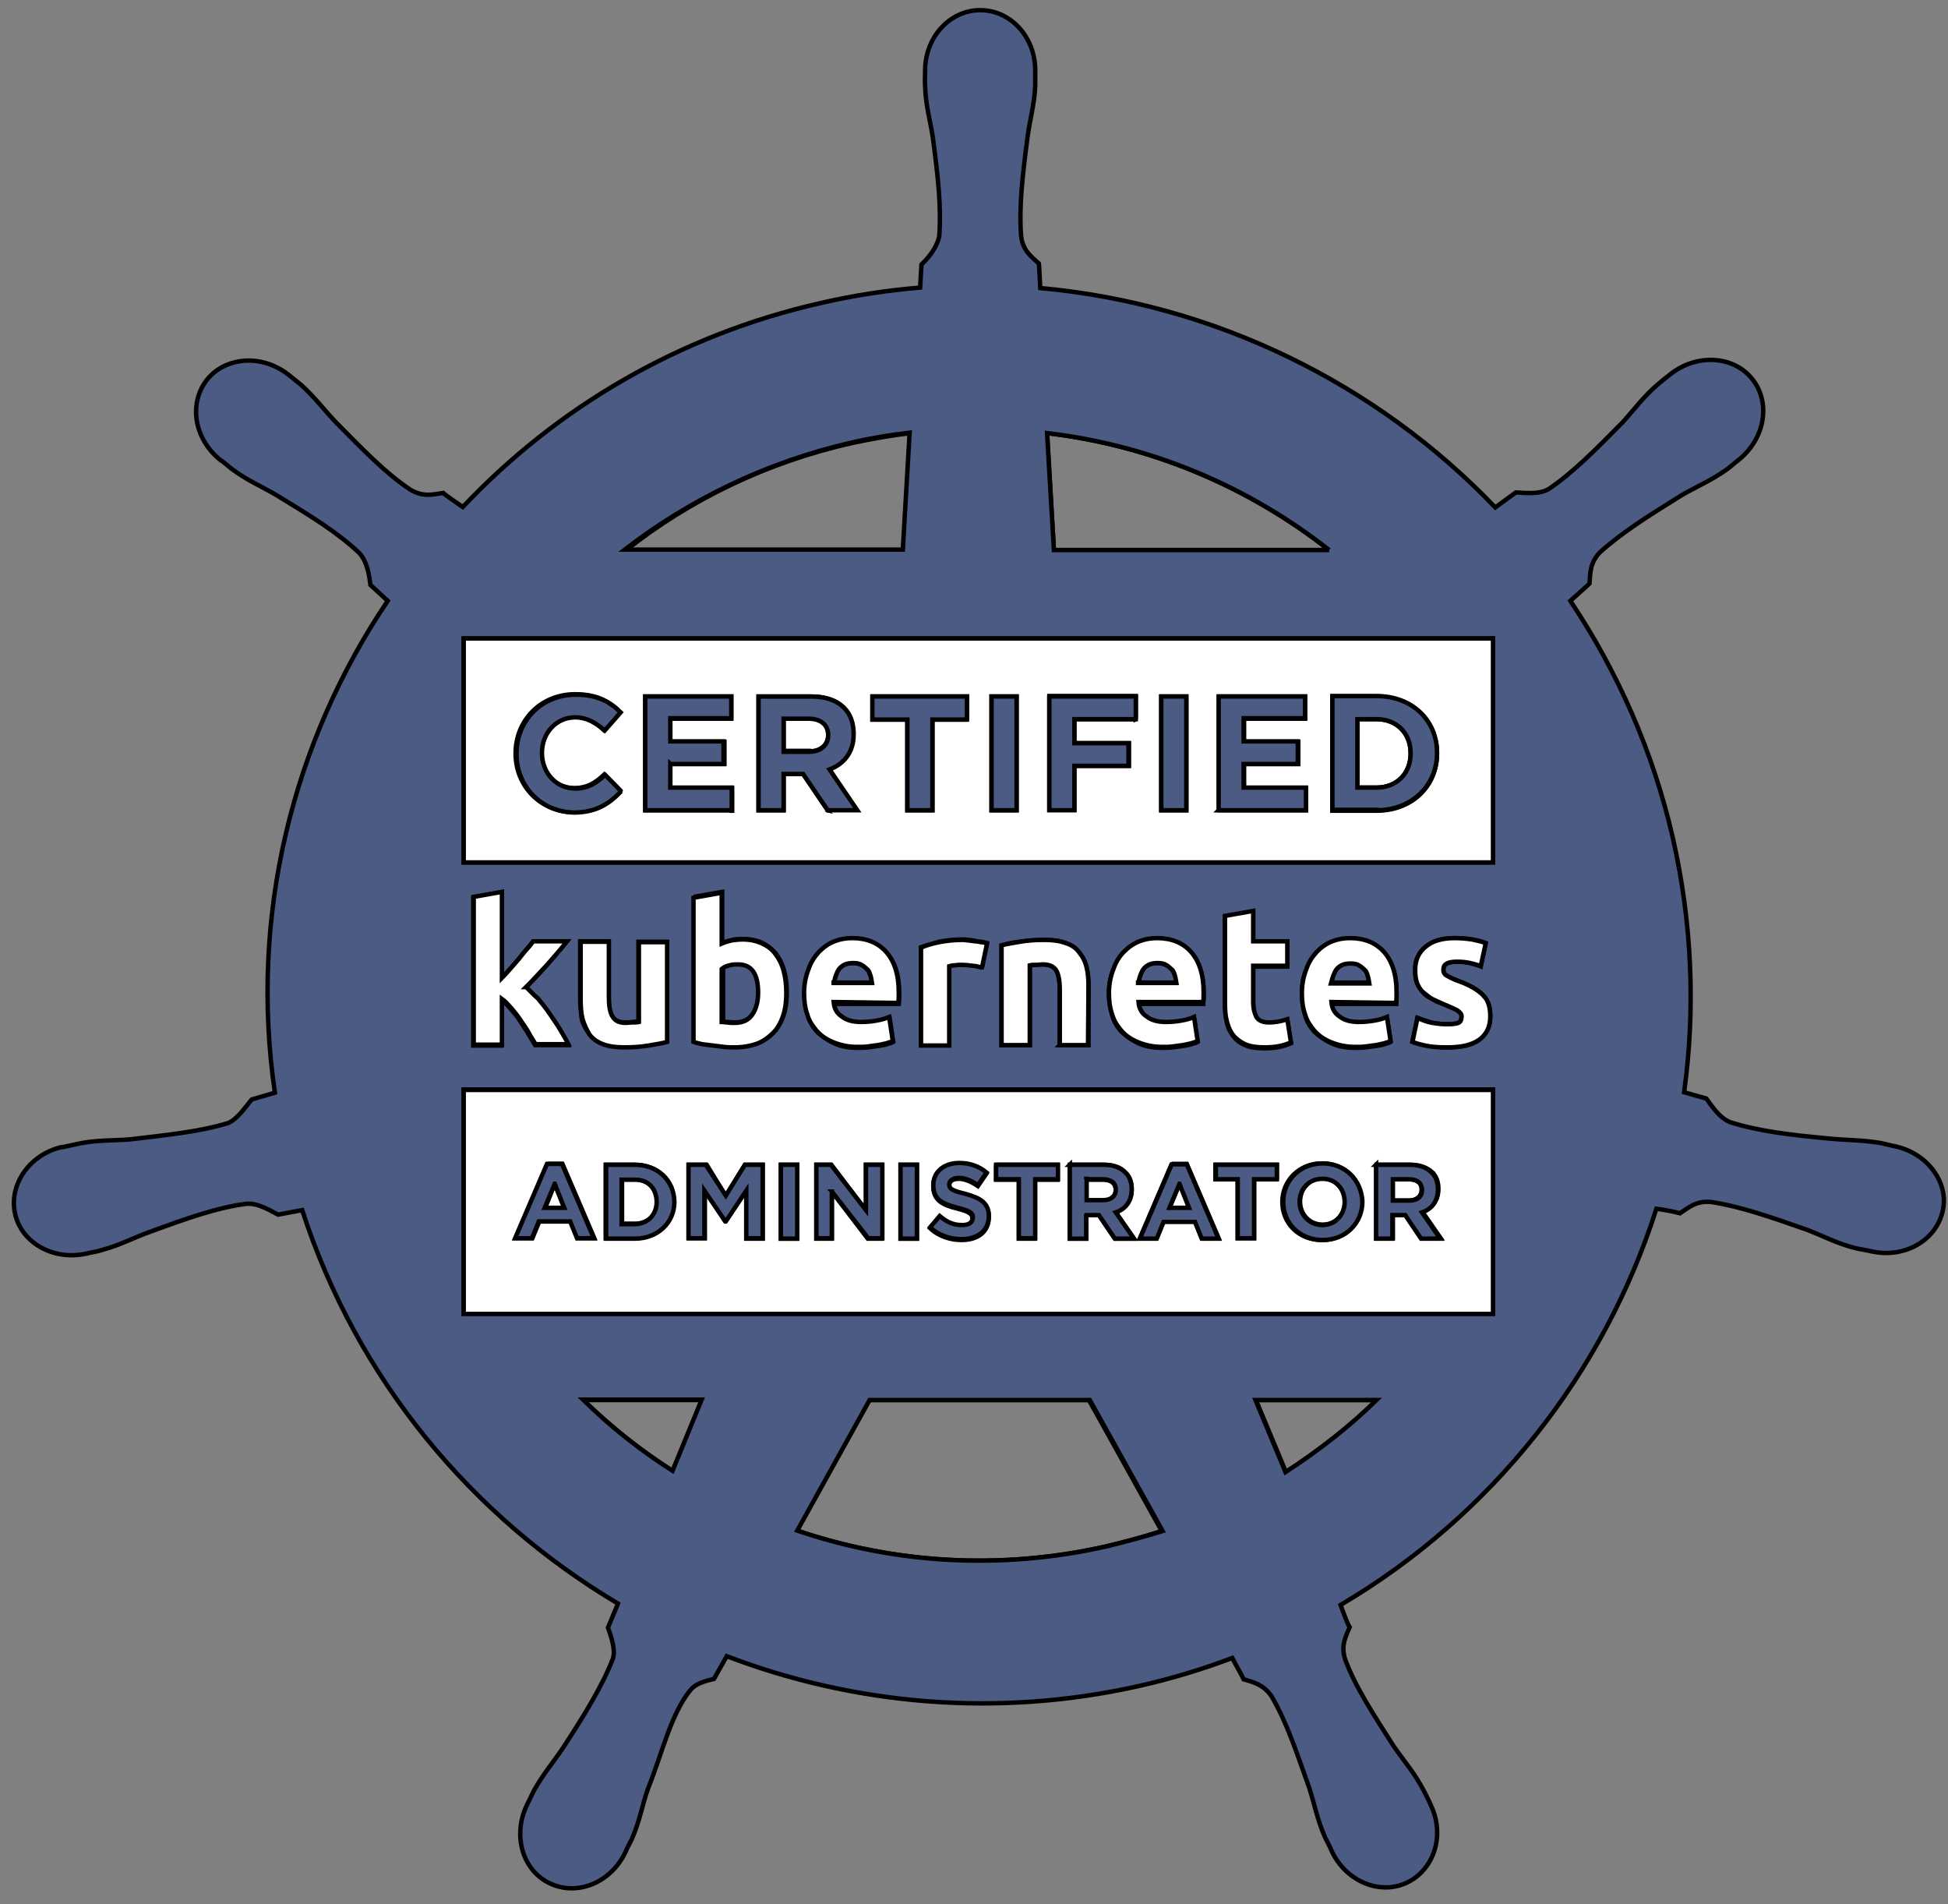
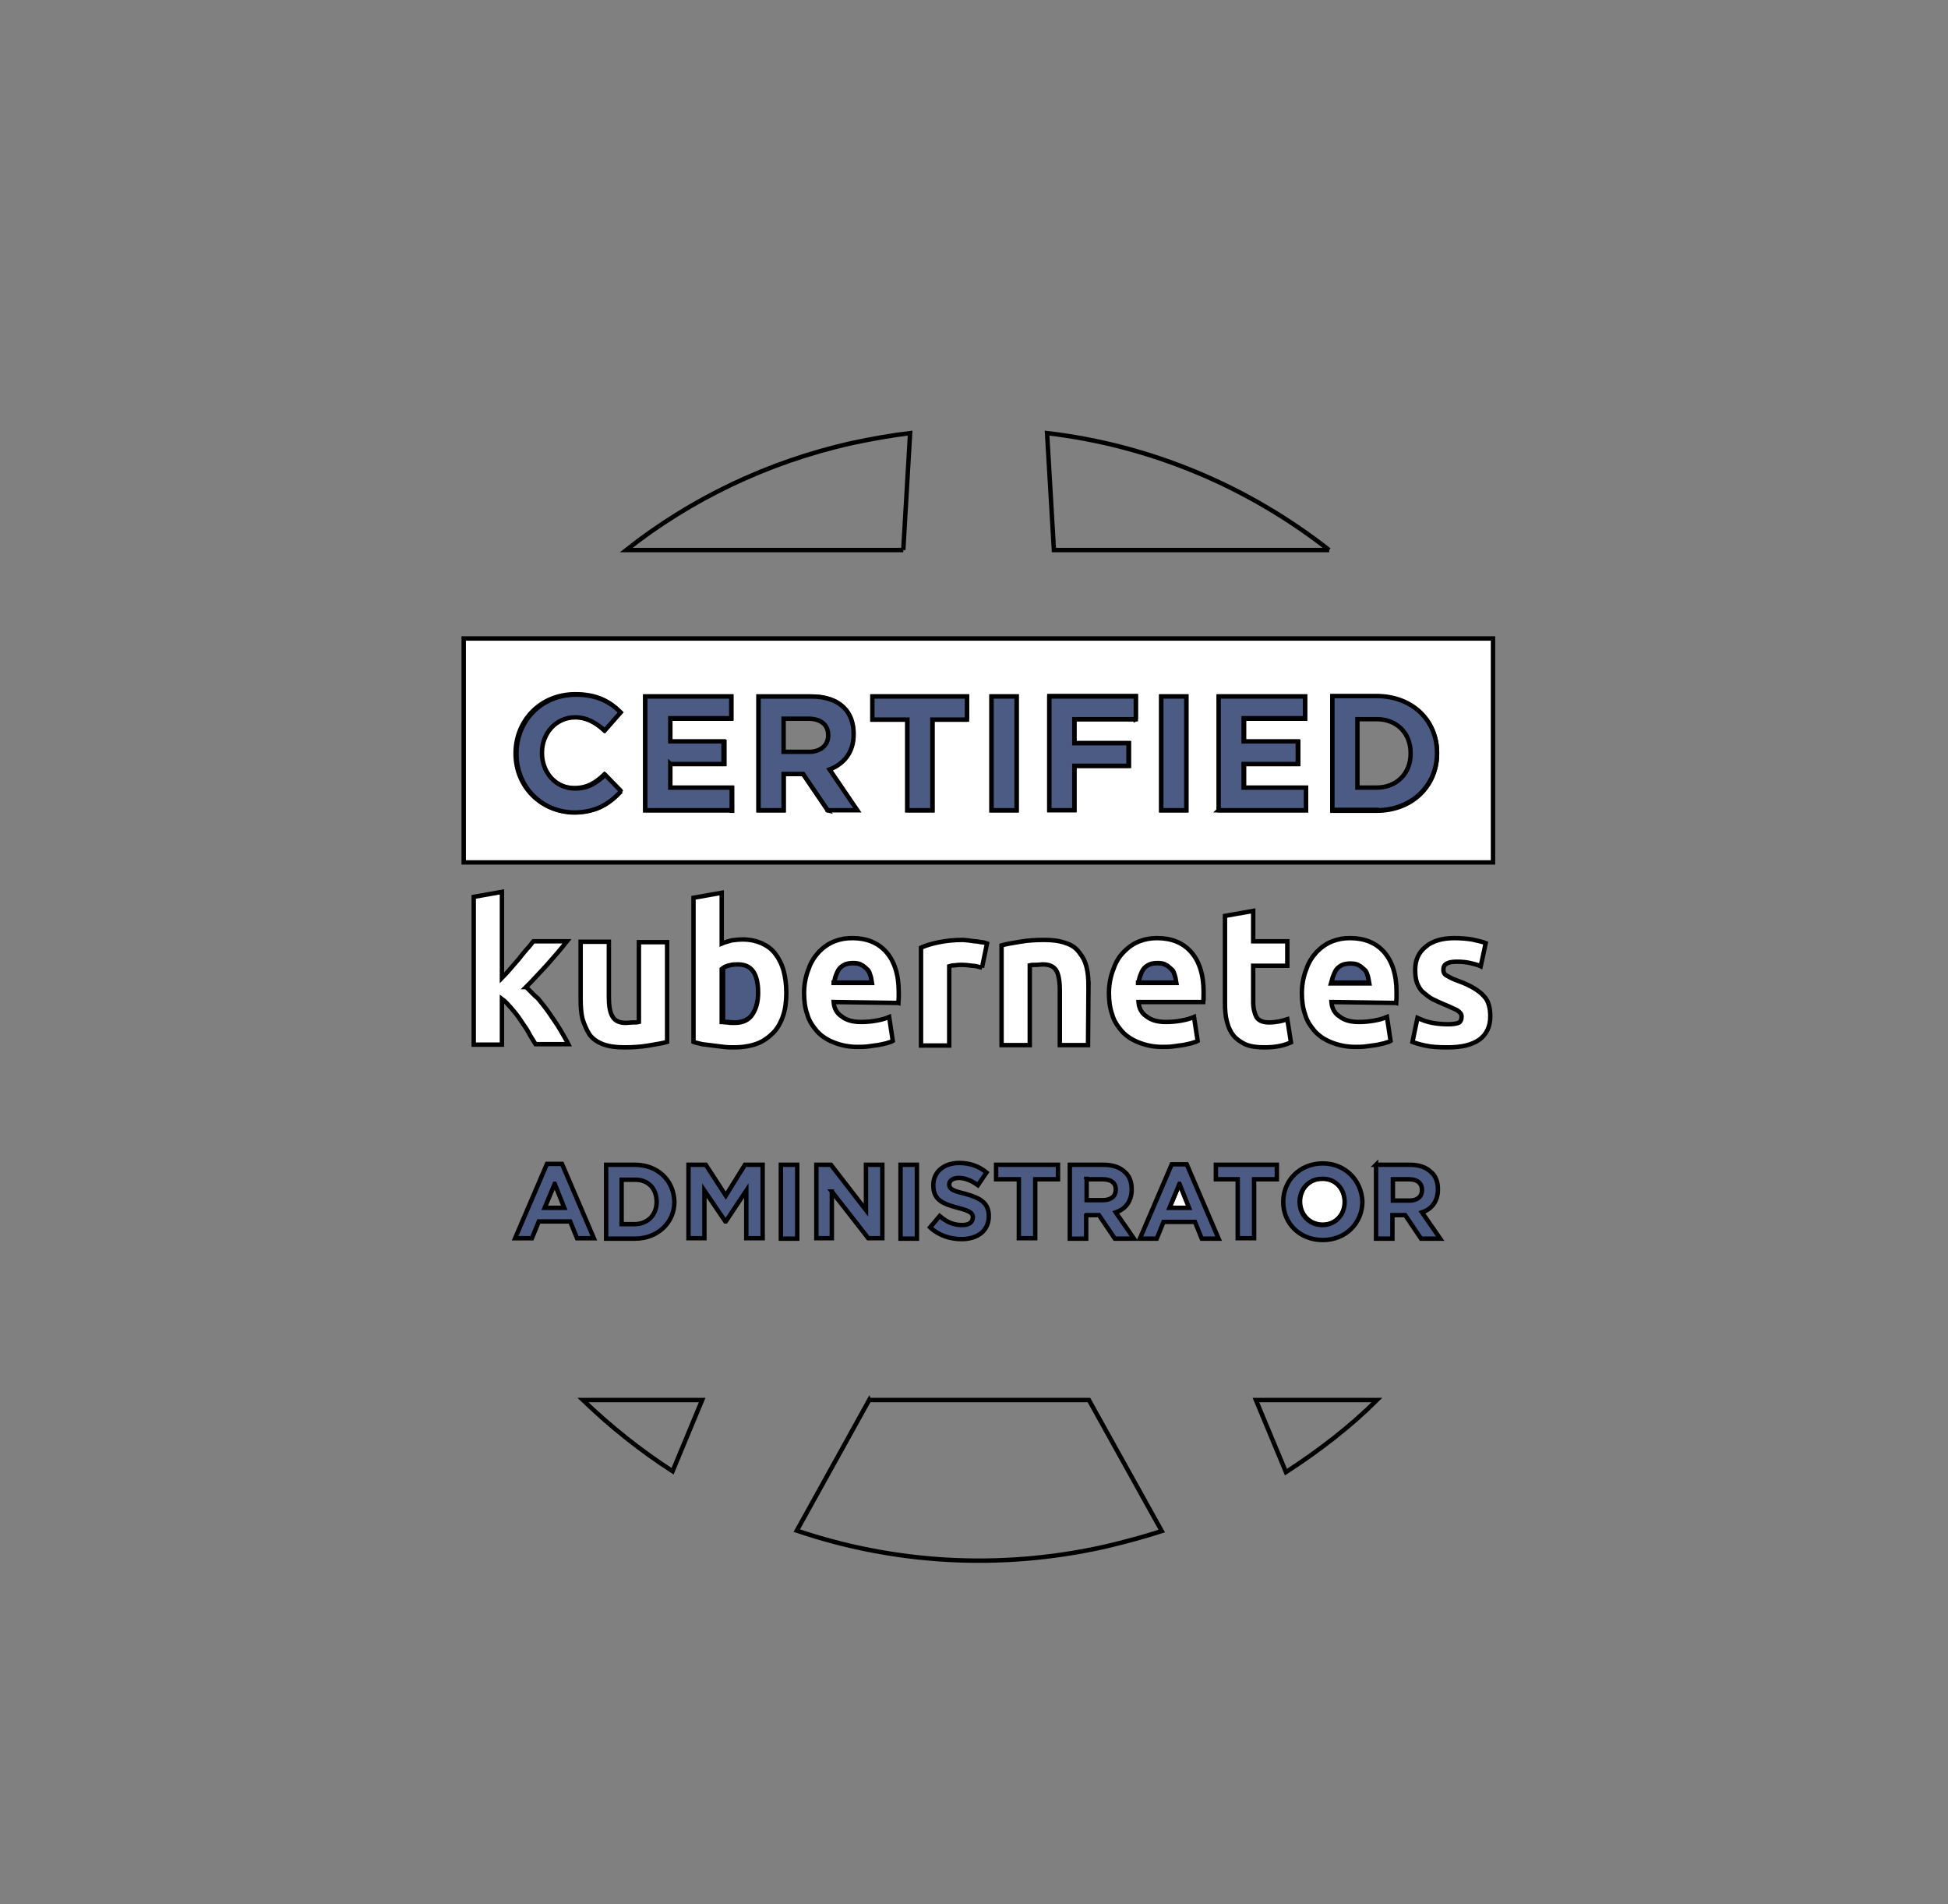
<svg xmlns="http://www.w3.org/2000/svg" width="441.22" height="431.22" role="img">
  <rect width="100%" height="100%" fill="#808080" stroke="none" />
  <title>kubernetes-cka-color.svg</title>
  <g>
    <title>Layer 1</title>
    <g stroke="null" id="svg_10">
      <path stroke="null" id="svg_1" d="m301.06,124.562c-18.346,-14.372 -40.298,-23.713 -63.9,-26.485l1.546,26.485l62.354,0zm-169.027,192.478c6.184,5.954 12.986,11.395 20.304,16.117l6.699,-16.117l-27.003,0zm72.558,-192.478l1.546,-26.485c-4.329,0.513 -8.864,1.335 -13.192,2.258c-19.273,4.312 -36.691,12.832 -51.12,24.227l62.767,0zm79.875,192.478l6.802,16.322c7.421,-4.825 14.429,-10.163 20.613,-16.322l-27.415,0zm-87.605,0l-16.387,29.565c21.85,7.391 45.864,9.034 69.981,3.593c4.329,-1.027 8.554,-2.156 12.677,-3.49l-16.49,-29.667l-49.78,0z" fill="none" />
-       <path stroke="null" id="svg_2" fill="#4c5b83" class="st1" d="m429.582,259.656c-1.134,-0.205 -2.577,-0.616 -3.607,-0.821c-4.329,-0.719 -7.833,-0.616 -11.852,-1.027c-8.761,-0.821 -15.769,-1.642 -22.262,-3.696c-2.577,-1.027 -4.432,-4.106 -5.359,-5.338l-5.05,-1.437c2.577,-18.683 1.855,-38.188 -2.577,-57.692c-4.535,-19.71 -12.574,-37.674 -23.19,-53.586c1.34,-1.232 3.71,-3.285 4.329,-3.901c0.206,-2.156 0,-4.517 2.267,-6.981c4.947,-4.517 11.028,-8.315 18.449,-12.935c3.504,-2.053 6.802,-3.388 10.41,-5.954c0.721,-0.513 1.855,-1.54 2.68,-2.156c5.978,-4.825 7.318,-12.935 3.092,-18.273c-4.226,-5.338 -12.574,-5.851 -18.552,-1.129c-0.825,0.616 -1.958,1.54 -2.68,2.156c-3.401,2.874 -5.359,5.646 -8.142,8.726c-6.081,6.159 -11.234,11.395 -16.697,15.09c-2.37,1.437 -5.875,0.821 -7.524,0.821l-4.638,3.388c-26.9,-28.127 -63.591,-46.092 -103.065,-49.685c-0.103,-1.642 -0.206,-4.619 -0.309,-5.543c-1.649,-1.54 -3.607,-2.874 -4.02,-6.159c-0.515,-6.673 0.309,-13.756 1.443,-22.379c0.515,-4.004 1.546,-7.391 1.752,-11.703l0,-3.49c0,-7.596 -5.566,-13.653 -12.471,-13.653c-6.905,0 -12.471,6.159 -12.471,13.653l0,0.308c0,1.027 -0.103,2.258 0,3.182c0.103,4.312 1.134,7.699 1.752,11.703c1.134,8.623 1.958,15.706 1.443,22.379c-0.515,2.464 -2.37,4.825 -4.02,6.365l-0.309,5.235c-7.421,0.616 -14.944,1.745 -22.468,3.49c-32.259,7.289 -59.984,23.816 -81.112,46.195c-1.443,-1.027 -3.813,-2.566 -4.432,-3.182c-2.164,0.308 -4.432,1.027 -7.421,-0.719c-5.566,-3.696 -10.616,-8.931 -16.697,-15.09c-2.886,-2.977 -4.844,-5.749 -8.142,-8.726c-0.721,-0.616 -1.958,-1.54 -2.68,-2.156c-2.577,-2.053 -5.669,-3.182 -8.657,-3.285c-3.813,-0.103 -7.524,1.335 -9.894,4.312c-4.226,5.338 -2.989,13.448 3.092,18.273c0.103,0 0.103,0.103 0.206,0.103c0.825,0.616 1.855,1.54 2.577,2.053c3.504,2.566 6.802,3.901 10.203,5.954c7.421,4.517 13.605,8.315 18.449,12.935c1.855,2.053 2.267,5.543 2.474,7.186l3.916,3.593c-21.438,31.72 -31.435,71.14 -25.56,111.381l-5.256,1.54c-1.443,1.745 -3.298,4.517 -5.359,5.338c-6.39,1.95 -13.605,2.669 -22.262,3.696c-4.02,0.308 -7.627,0.103 -11.852,1.027c-1.031,0.205 -2.267,0.513 -3.298,0.719l-0.309,0c-7.318,1.745 -11.956,8.52 -10.513,15.09s8.657,10.676 16.078,9.034l0.206,0c0.103,0 0.103,-0.103 0.206,-0.103c1.031,-0.205 2.267,-0.411 3.195,-0.719c4.226,-1.129 7.318,-2.874 11.131,-4.209c8.142,-2.977 15.047,-5.441 21.644,-6.262c2.68,-0.205 5.669,1.745 7.111,2.464l5.462,-1.027c12.471,38.496 38.546,69.497 71.527,89.105l-2.267,5.441c0.721,2.053 1.752,4.927 1.134,6.981c-2.37,6.159 -6.493,12.832 -11.234,20.12c-2.267,3.388 -4.535,5.954 -6.699,9.855c-0.515,1.027 -1.134,2.361 -1.649,3.388c-3.195,6.878 -0.825,14.68 5.256,17.554c6.184,2.977 13.811,-0.103 17.109,-6.981c0.412,-1.027 1.134,-2.258 1.546,-3.182c1.752,-4.004 2.267,-7.494 3.607,-11.292c3.298,-8.212 5.153,-16.835 9.585,-22.276c1.237,-1.54 3.298,-2.053 5.359,-2.566l2.886,-5.133c28.755,10.984 61.118,13.961 93.274,6.775c7.318,-1.642 14.429,-3.798 21.231,-6.365c0.721,1.437 2.267,4.106 2.577,4.825c2.061,0.616 4.432,1.129 6.287,3.798c3.401,5.749 5.669,12.627 8.554,20.736c1.237,3.901 1.855,7.289 3.607,11.292c0.412,0.821 1.134,2.156 1.546,3.182c3.298,6.878 11.028,9.958 17.109,6.981c6.081,-2.977 8.554,-10.779 5.256,-17.554c-0.412,-1.027 -1.134,-2.361 -1.649,-3.388c-2.061,-3.901 -4.329,-6.467 -6.699,-9.855c-4.638,-7.289 -8.657,-13.345 -11.028,-19.71c-1.031,-3.285 0.206,-5.235 1.031,-7.289c-0.412,-0.513 -1.546,-3.593 -2.061,-5.03c34.321,-20.223 59.675,-52.457 71.527,-89.721c1.649,0.205 4.329,0.719 5.359,1.027c1.855,-1.232 3.607,-2.874 7.008,-2.566c6.699,1.027 13.398,3.388 21.644,6.262c3.813,1.437 6.905,3.182 11.131,4.209c0.825,0.205 2.164,0.411 3.195,0.616c0.103,0 0.103,0.103 0.206,0.103l0.206,0c7.318,1.642 14.532,-2.361 16.078,-9.034c1.546,-6.159 -3.092,-12.935 -10.41,-14.68zm-91.419,-115.076l0,50.712l-233.133,0l0,-50.712l233.133,0zm-34.733,85.82c1.134,0.719 2.577,1.232 4.329,1.232c1.237,0 2.267,-0.103 3.504,-0.308c1.134,-0.205 2.061,-0.513 2.886,-0.821l0.825,5.441c-0.309,0.205 -0.721,0.308 -1.443,0.513c-0.515,0.205 -1.237,0.308 -1.958,0.411s-1.443,0.205 -2.267,0.308c-0.721,0.103 -1.649,0.103 -2.37,0.103c-2.061,0 -3.813,-0.308 -5.359,-1.027s-2.68,-1.54 -3.813,-2.566c-1.031,-1.129 -1.752,-2.361 -2.164,-3.798c-0.412,-1.54 -0.721,-3.08 -0.721,-4.825c0,-2.053 0.309,-3.901 1.031,-5.441c0.618,-1.54 1.443,-2.874 2.37,-3.901c1.031,-1.129 2.164,-1.848 3.504,-2.361c1.34,-0.513 2.577,-0.719 4.02,-0.719c3.298,0 5.772,1.027 7.627,3.08c1.855,2.053 2.886,5.03 2.886,9.034l0,1.335c0,0.411 -0.103,0.821 -0.103,1.232l-14.532,0c0,1.232 0.618,2.258 1.752,3.08zm-19.582,-24.021l0,6.981l7.73,0l0,5.543l-7.73,0l0,8.212c0,1.437 0.206,2.464 0.721,3.388c0.412,0.821 1.443,1.232 2.886,1.232c0.618,0 1.443,-0.103 2.164,-0.205c0.721,-0.103 1.443,-0.308 1.958,-0.513l0.825,5.235c-0.721,0.308 -1.649,0.616 -2.577,0.821c-1.031,0.205 -2.061,0.308 -3.504,0.308c-1.752,0 -3.298,-0.205 -4.329,-0.719c-1.237,-0.513 -2.061,-1.232 -2.68,-2.053c-0.618,-0.821 -1.237,-1.95 -1.443,-3.182c-0.309,-1.232 -0.412,-2.566 -0.412,-4.106l0,-19.71l6.39,-1.232zm37.206,24.124c1.134,0.411 2.164,0.719 3.401,1.129c1.237,0.205 2.267,0.308 3.401,0.308c1.237,0 2.061,-0.103 2.474,-0.308c0.412,-0.205 0.721,-0.616 0.721,-1.437c0,-0.513 -0.309,-1.027 -1.031,-1.437c-0.618,-0.411 -1.649,-0.821 -2.989,-1.335c-1.031,-0.411 -1.958,-0.719 -2.68,-1.232c-0.825,-0.411 -1.546,-0.821 -2.061,-1.54s-1.031,-1.335 -1.34,-2.053c-0.309,-0.719 -0.412,-1.745 -0.412,-2.977c0,-2.156 0.721,-3.901 2.37,-5.235c1.649,-1.335 3.813,-1.95 6.493,-1.95c1.443,0 2.68,0.103 4.02,0.308c1.34,0.205 2.267,0.513 3.092,0.821l-1.134,5.235c-0.721,-0.205 -1.546,-0.513 -2.37,-0.719c-0.825,-0.205 -1.855,-0.308 -2.989,-0.308c-2.061,0 -3.092,0.513 -3.092,1.745c0,0.205 0,0.513 0.103,0.719c0.103,0.205 0.206,0.411 0.515,0.616c0.309,0.205 0.618,0.411 1.134,0.616c0.412,0.205 1.031,0.411 1.752,0.719c1.443,0.513 2.577,1.129 3.504,1.642c0.825,0.513 1.649,1.129 2.164,1.745c0.515,0.616 0.825,1.335 1.134,2.053c0.206,0.719 0.309,1.642 0.309,2.566c0,2.258 -0.825,4.004 -2.474,5.235s-4.02,1.745 -7.215,1.745c-2.061,0 -3.71,-0.205 -5.05,-0.513c-1.34,-0.308 -2.267,-0.616 -2.886,-0.821l1.134,-5.338zm-61.324,-0.103c1.134,0.719 2.577,1.232 4.329,1.232c1.237,0 2.267,-0.103 3.504,-0.308c1.134,-0.205 2.061,-0.513 2.886,-0.821l0.825,5.441c-0.309,0.205 -0.721,0.308 -1.443,0.513c-0.515,0.205 -1.237,0.308 -1.958,0.411c-0.721,0.103 -1.443,0.205 -2.267,0.308c-0.721,0.103 -1.649,0.103 -2.37,0.103c-2.061,0 -3.813,-0.308 -5.359,-1.027s-2.68,-1.54 -3.813,-2.566c-1.031,-1.129 -1.752,-2.361 -2.164,-3.798c-0.412,-1.54 -0.721,-3.08 -0.721,-4.825c0,-2.053 0.309,-3.901 1.031,-5.441c0.618,-1.54 1.443,-2.874 2.37,-3.901s2.164,-1.848 3.504,-2.361s2.577,-0.719 4.02,-0.719c3.298,0 5.772,1.027 7.627,3.08c1.855,2.053 2.886,5.03 2.886,9.034l0,1.335c0,0.411 -0.103,0.821 -0.103,1.232l-14.532,0c0.103,1.232 0.721,2.258 1.752,3.08zm-19.685,6.262l0,-12.421c0,-2.156 -0.309,-3.696 -0.825,-4.517c-0.515,-0.821 -1.546,-1.335 -3.092,-1.335c-0.412,0 -1.031,0 -1.443,0.103c-0.515,0 -1.031,0.103 -1.443,0.103l0,18.067l-6.39,0l0,-22.584c1.134,-0.308 2.474,-0.616 4.226,-0.821c1.752,-0.205 3.607,-0.411 5.462,-0.411c1.958,0 3.504,0.205 4.844,0.719c1.34,0.513 2.267,1.335 3.092,2.156c0.721,1.027 1.34,2.053 1.649,3.388s0.412,2.669 0.412,4.312l0,13.242l-6.493,0zm-49.265,-6.262c1.134,0.719 2.577,1.232 4.329,1.232c1.237,0 2.267,-0.103 3.504,-0.308c1.134,-0.205 2.061,-0.513 2.886,-0.821l0.825,5.441c-0.309,0.205 -0.721,0.308 -1.443,0.513c-0.515,0.205 -1.237,0.308 -1.958,0.411s-1.443,0.205 -2.267,0.308c-0.721,0.103 -1.649,0.103 -2.37,0.103c-2.061,0 -3.813,-0.308 -5.359,-1.027s-2.68,-1.54 -3.813,-2.566c-1.031,-1.129 -1.752,-2.361 -2.164,-3.798c-0.412,-1.54 -0.721,-3.08 -0.721,-4.825c0,-2.053 0.309,-3.901 1.031,-5.441c0.618,-1.54 1.443,-2.874 2.37,-3.901s2.164,-1.848 3.504,-2.361c1.34,-0.513 2.577,-0.719 4.02,-0.719c3.298,0 5.772,1.027 7.627,3.08c1.855,2.053 2.886,5.03 2.886,9.034l0,1.335c0,0.411 -0.103,0.821 -0.103,1.232l-14.635,0c0.103,1.232 0.721,2.258 1.855,3.08zm25.56,-11.908c-0.515,0.103 -1.031,0.103 -1.34,0.205l0,17.965l-6.39,0l0,-22.173c1.237,-0.411 2.474,-0.719 4.123,-1.232c1.546,-0.308 3.298,-0.513 5.256,-0.513c0.309,0 0.721,0 1.34,0.103c0.412,0 1.031,0.103 1.443,0.205c0.412,0.103 1.031,0.205 1.443,0.205c0.412,0.103 0.825,0.205 1.34,0.308l-1.134,5.441c-0.515,-0.103 -1.34,-0.308 -2.061,-0.411c-0.721,-0.103 -1.649,-0.205 -2.474,-0.205c-0.515,0 -0.928,0 -1.546,0.103zm-91.934,11.292c0.825,1.232 1.649,2.361 2.37,3.593c0.721,1.232 1.34,2.258 1.855,3.285l-7.421,0c-0.412,-0.719 -1.031,-1.642 -1.546,-2.566s-1.237,-1.848 -1.855,-2.874c-0.618,-1.027 -1.34,-1.848 -2.061,-2.669s-1.443,-1.642 -2.164,-2.156l0,10.368l-6.39,0l0,-33.568l6.39,-1.129l0,19.504c0.618,-0.719 1.34,-1.437 1.958,-2.156c0.618,-0.719 1.34,-1.54 1.958,-2.258c0.618,-0.719 1.237,-1.54 1.752,-2.156c0.515,-0.616 1.134,-1.335 1.443,-1.745l7.627,0c-1.546,1.848 -3.092,3.593 -4.432,5.235c-1.443,1.642 -3.092,3.388 -4.844,5.133c0.825,0.719 1.752,1.745 2.68,2.874c0.928,0.924 1.855,2.156 2.68,3.285zm7.008,-3.593l0,-13.037l6.39,0l0,12.319c0,2.156 0.309,3.696 0.825,4.619c0.515,1.027 1.546,1.437 3.092,1.437c0.412,0 1.031,0 1.443,-0.103c0.515,0 1.031,-0.103 1.443,-0.103l0,-18.067l6.39,0l0,22.481c-1.134,0.308 -2.474,0.616 -4.226,0.821c-1.752,0.205 -3.607,0.411 -5.462,0.411c-1.958,0 -3.504,-0.205 -4.844,-0.719c-1.34,-0.513 -2.267,-1.335 -3.092,-2.258c-0.721,-1.027 -1.34,-2.053 -1.649,-3.49c-0.103,-1.232 -0.309,-2.669 -0.309,-4.312zm25.766,-23.097l6.39,-1.129l0,11.6c0.721,-0.308 1.443,-0.513 2.267,-0.719c0.721,-0.205 1.649,-0.205 2.474,-0.205c1.649,0 3.092,0.308 4.226,0.821s2.267,1.437 3.195,2.464c0.825,1.129 1.443,2.361 1.855,3.798c0.412,1.437 0.618,3.182 0.618,5.03c0,1.848 -0.206,3.593 -0.721,5.133s-1.34,2.874 -2.267,3.901c-1.031,1.129 -2.267,1.848 -3.71,2.464c-1.546,0.513 -3.195,0.821 -5.05,0.821c-0.721,0 -1.649,0 -2.37,-0.103l-2.474,-0.308c-0.825,-0.103 -1.649,-0.205 -2.37,-0.411c-0.721,-0.103 -1.443,-0.308 -1.958,-0.513l0,-32.644l-0.103,0zm-52.151,43.628l233.133,0l0,50.712l-233.133,0l0,-50.712zm196.03,-122.16l-62.354,0l-1.546,-26.485c23.602,2.772 45.658,12.113 63.9,26.485zm-108.218,-24.329c4.432,-1.027 8.864,-1.745 13.192,-2.258l-1.546,26.485l-62.973,0c14.635,-11.292 32.053,-19.812 51.326,-24.227zm-40.505,232.822c-7.318,-4.619 -14.017,-9.958 -20.304,-16.117l26.9,0l-6.596,16.117zm98.221,17.143c-24.22,5.441 -48.234,3.798 -69.981,-3.593l16.387,-29.565l49.883,0l16.49,29.667c-4.329,1.335 -8.554,2.464 -12.78,3.49zm40.608,-16.835l-6.802,-16.322l27.415,0c-6.184,6.057 -13.192,11.497 -20.613,16.322z" />
      <path stroke="null" id="svg_3" fill="#4c5b83" class="st1" d="m309.82,220.955c-0.103,-0.513 -0.412,-1.027 -0.721,-1.437c-0.309,-0.411 -0.721,-0.719 -1.34,-1.027c-0.515,-0.205 -1.134,-0.411 -1.855,-0.411s-1.34,0.103 -1.855,0.308c-0.515,0.205 -1.031,0.513 -1.34,1.027c-0.309,0.411 -0.618,0.821 -0.721,1.437c-0.206,0.513 -0.309,1.129 -0.412,1.642l8.554,0l-0.309,-1.54zm-113.371,-1.437c-0.309,-0.411 -0.721,-0.719 -1.34,-1.027c-0.515,-0.205 -1.134,-0.411 -1.855,-0.411s-1.34,0.103 -1.855,0.308c-0.515,0.205 -1.031,0.513 -1.34,1.027c-0.309,0.411 -0.618,0.821 -0.721,1.437c-0.206,0.513 -0.309,1.129 -0.412,1.642l8.554,0c0,-0.513 -0.103,-1.129 -0.309,-1.642c-0.309,-0.616 -0.412,-0.924 -0.721,-1.335zm68.95,0c-0.309,-0.411 -0.721,-0.719 -1.34,-1.027c-0.515,-0.205 -1.134,-0.411 -1.855,-0.411s-1.34,0.103 -1.855,0.308c-0.515,0.205 -1.031,0.513 -1.34,1.027c-0.309,0.411 -0.618,0.821 -0.721,1.437c-0.206,0.513 -0.309,1.129 -0.412,1.642l8.554,0c0,-0.513 -0.103,-1.129 -0.309,-1.642c-0.206,-0.616 -0.309,-0.924 -0.721,-1.335zm-101.828,11.805c0.309,0.103 0.721,0.103 1.237,0.103s1.031,0.103 1.649,0.103c1.752,0 3.092,-0.616 4.02,-1.848c0.825,-1.232 1.34,-2.977 1.34,-5.03c0,-4.209 -1.546,-6.365 -4.535,-6.365c-0.618,0 -1.34,0.103 -1.958,0.205c-0.618,0.205 -1.237,0.411 -1.546,0.616l0,12.216l-0.206,0z" />
-       <path stroke="null" id="svg_4" fill="#fff" class="st2" d="m311.778,178.353c4.638,0 7.73,-3.182 7.73,-7.699l0,-0.103c0,-4.517 -3.195,-7.699 -7.73,-7.699l-4.329,0l0,15.501l4.329,0zm-128.522,-8.212c2.68,0 4.329,-1.54 4.329,-3.696l0,-0.103c0,-2.361 -1.752,-3.696 -4.432,-3.696l-5.669,0l0,7.391l5.772,0l0,0.103z" />
      <path stroke="null" id="svg_5" fill="#fff" class="st2" d="m105.03,144.58l0,50.712l233.133,0l0,-50.712l-233.133,0zm25.045,39.317c-7.627,0 -13.295,-5.851 -13.295,-13.242l0,-0.103c0,-7.289 5.566,-13.345 13.502,-13.345c4.947,0 7.73,1.642 10.1,4.004l-3.607,4.106c-1.958,-1.848 -4.02,-2.977 -6.699,-2.977c-4.329,0 -7.524,3.593 -7.524,8.007l0,0.103c0,4.414 3.092,8.007 7.524,8.007c2.989,0 4.844,-1.232 6.802,-3.08l3.607,3.696c-2.474,2.977 -5.462,4.825 -10.41,4.825zm35.66,-0.411l-19.582,0l0,-25.766l19.479,0l0,5.03l-13.811,0l0,5.235l12.265,0l0,5.03l-12.265,0l0,5.441l14.017,0l0,5.133l-0.103,0l0,-0.103zm21.747,0l-5.566,-8.212l-4.432,0l0,8.212l-5.669,0l0,-25.766l11.749,0c3.298,0 5.772,0.821 7.524,2.566c1.443,1.437 2.164,3.49 2.164,5.851l0,0.103c0,4.106 -2.267,6.775 -5.566,7.904l6.287,9.239l-6.493,0l0,0.103zm31.538,-20.531l-7.833,0l0,20.531l-5.669,0l0,-20.531l-7.833,0l0,-5.235l21.334,0l0,5.235zm11.234,20.531l-5.669,0l0,-25.766l5.669,0l0,25.766zm71.527,-25.766l9.997,0c8.039,0 13.708,5.543 13.708,12.832l0,0.103c0,7.289 -5.566,12.935 -13.708,12.935l-9.997,0l0,-25.869zm-6.184,0l0,5.03l-13.811,0l0,5.235l12.265,0l0,5.03l-12.265,0l0,5.441l14.017,0l0,5.03l-19.582,0l0,-25.766l19.376,0zm-26.9,0l0,25.766l-5.669,0l0,-25.766l5.669,0zm-11.44,5.133l-13.914,0l0,5.441l12.368,0l0,5.133l-12.368,0l0,9.958l-5.669,0l0,-25.766l19.582,0l0,5.235zm42.257,103.99c-2.989,0 -5.05,2.361 -5.05,5.235s2.061,5.235 5.153,5.235c2.989,0 5.05,-2.361 5.05,-5.235c-0.103,-2.874 -2.164,-5.235 -5.153,-5.235zm-30.095,6.673l-2.267,-5.441l-2.267,5.441l4.535,0z" />
-       <path stroke="null" id="svg_6" fill="#fff" class="st2" d="m338.163,297.536l0,-50.712l-233.133,0l0,50.712l233.133,0zm-185.517,-25.458c0,4.619 -3.607,8.315 -8.967,8.315l-6.493,0l0,-16.63l6.493,0c5.256,0 8.967,3.49 8.967,8.315zm11.646,4.517l-4.638,-7.083l0,10.881l-3.607,0l0,-16.63l4.02,0l4.329,7.083l4.329,-7.083l4.02,0l0,16.733l-3.71,0l0,-10.984l-4.741,7.083zm124.915,-9.547l-5.153,0l0,13.345l-3.71,0l0,-13.345l-5.05,0l0,-3.285l13.914,0l0,3.388l0,-0.103zm19.17,5.03c0,4.825 -3.813,8.726 -8.967,8.726c-5.256,0 -8.967,-3.798 -8.967,-8.623s3.813,-8.726 8.967,-8.726c5.256,0 8.967,3.798 8.967,8.623zm15.975,-6.673c1.031,1.027 1.443,2.258 1.443,3.798c0,2.669 -1.443,4.312 -3.607,5.235l4.123,5.954l-4.329,0l-3.607,-5.338l-2.886,0l0,5.338l-3.71,0l0,-16.63l7.627,0c2.061,0 3.813,0.616 4.947,1.642zm-58.953,-1.848l3.401,0l7.215,16.835l-3.813,0l-1.546,-3.798l-7.111,0l-1.546,3.798l-3.813,0l7.215,-16.835zm-23.087,0.205l7.627,0c2.164,0 3.813,0.513 4.947,1.745c1.031,1.027 1.443,2.258 1.443,3.798c0,2.669 -1.443,4.312 -3.607,5.235l4.123,5.954l-4.329,0l-3.607,-5.338l-2.886,0l0,5.338l-3.71,0l0,-16.733zm-16.697,0l13.914,0l0,3.388l-5.153,0l0,13.345l-3.607,0l0,-13.345l-5.153,0l0,-3.388zm-8.657,9.958c-3.401,-0.821 -5.566,-1.848 -5.566,-5.133c0,-3.08 2.37,-5.03 5.875,-5.03c2.37,0 4.535,0.719 6.184,2.156l-1.958,2.874c-1.546,-1.027 -2.989,-1.642 -4.329,-1.642c-1.443,0 -2.164,0.616 -2.164,1.437c0,1.129 0.721,1.437 3.607,2.156c3.401,0.821 5.359,2.053 5.359,5.03c0,3.388 -2.474,5.235 -6.184,5.235c-2.474,0 -5.153,-0.821 -7.111,-2.669l2.164,-2.566c1.546,1.232 3.092,2.053 5.05,2.053c1.546,0 2.37,-0.513 2.37,-1.642c0,-1.027 -0.515,-1.54 -3.298,-2.258zm-12.986,-9.958l3.71,0l0,16.733l-3.71,0l0,-16.733zm-19.067,0l3.401,0l7.833,10.368l0,-10.368l3.607,0l0,16.733l-3.195,0l-8.142,-10.676l0,10.676l-3.504,0l0,-16.733zm-4.329,0l0,16.733l-3.71,0l0,-16.733l3.71,0zm-56.583,-0.205l3.401,0l7.215,16.835l-3.813,0l-1.546,-3.798l-7.111,0l-1.546,3.798l-3.813,0l7.215,-16.835z" />
-       <path stroke="null" id="svg_7" fill="#fff" class="st2" d="m125.643,268.074l-2.164,5.441l4.329,0l-2.164,-5.441zm193.453,-1.027l-3.71,0l0,4.825l3.71,0c1.752,0 2.886,-1.027 2.886,-2.361c0.103,-1.642 -1.031,-2.464 -2.886,-2.464zm-175.314,0l-2.886,0l0,10.06l2.886,0c3.092,0 5.05,-2.053 5.05,-5.03c-0.103,-2.977 -2.061,-5.03 -5.05,-5.03zm108.94,2.464c0,-1.642 -1.134,-2.361 -2.989,-2.361l-3.71,0l0,4.825l3.71,0c1.855,-0.103 2.989,-1.129 2.989,-2.464z" />
      <path stroke="null" id="svg_8" fill="#4c5b83" class="st1" d="m140.69,179.175l-3.607,-3.696c-2.061,1.848 -3.813,3.08 -6.802,3.08c-4.432,0 -7.524,-3.696 -7.524,-8.007l0,-0.103c0,-4.414 3.195,-8.007 7.524,-8.007c2.577,0 4.535,1.129 6.699,2.977l3.607,-4.106c-2.37,-2.361 -5.359,-4.004 -10.1,-4.004c-7.936,0 -13.502,5.954 -13.502,13.345l0,0.103c0,7.391 5.669,13.242 13.295,13.242c4.741,-0.103 7.73,-1.95 10.41,-4.825zm11.131,-6.159l12.059,0l0,-5.133l-12.059,0l0,-5.235l13.811,0l0,-4.927l-19.479,0l0,25.766l19.582,0l0,-5.133l-13.914,0l0,-5.338zm41.535,-6.775c0,-2.464 -0.721,-4.517 -2.164,-5.954c-1.752,-1.745 -4.226,-2.566 -7.524,-2.566l-11.852,0l0,25.766l5.669,0l0,-8.212l4.432,0l5.566,8.212l6.699,0l-6.287,-9.239c3.195,-1.232 5.462,-3.798 5.462,-8.007zm-15.872,3.901l0,-7.391l5.669,0c2.68,0 4.432,1.335 4.432,3.696l0,0.103c0,2.156 -1.649,3.696 -4.329,3.696l-5.772,0l0,-0.103zm20.098,-12.421l0,5.235l7.936,0l0,20.531l5.669,0l0,-20.531l7.833,0l0,-5.235l-21.438,0zm27.003,0l5.669,0l0,25.766l-5.669,0l0,-25.766zm13.089,0l0,25.766l5.669,0l0,-10.06l12.265,0l0,-5.133l-12.265,0l0,-5.441l13.914,0l0,-5.133l-19.582,0zm25.354,0l5.669,0l0,25.766l-5.669,0l0,-25.766zm12.986,25.766l19.788,0l0,-5.133l-14.12,0l0,-5.338l12.265,0l0,-5.133l-12.265,0l0,-5.235l13.914,0l0,-4.927l-19.582,0l0,25.766zm35.764,0c8.039,0 13.708,-5.646 13.708,-12.935l0,-0.103c0,-7.289 -5.566,-12.832 -13.708,-12.832l-9.997,0l0,25.766l9.997,0l0,0.103zm-4.329,-20.634l4.329,0c4.638,0 7.73,3.182 7.73,7.699l0,0.103c0,4.517 -3.195,7.699 -7.73,7.699l-4.329,0l0,-15.501zm-186.96,117.54l1.546,-3.798l7.111,0l1.546,3.798l3.813,0l-7.215,-16.835l-3.401,0l-7.215,16.835l3.813,0zm5.153,-12.319l2.164,5.441l-4.432,0l2.267,-5.441zm18.139,-4.312l-6.493,0l0,16.733l6.493,0c5.256,0 8.967,-3.696 8.967,-8.315c-0.103,-4.927 -3.813,-8.418 -8.967,-8.418zm4.947,8.418c0,2.977 -2.061,5.03 -5.05,5.03l-2.886,0l0,-10.06l2.886,0c3.092,-0.103 5.05,1.95 5.05,5.03zm20.304,8.212l3.71,0l0,-16.63l-4.02,0l-4.329,6.981l-4.535,-6.981l-3.916,0l0,16.63l3.607,0l0,-10.779l4.741,6.981l0.103,0l4.638,-6.981l0,10.779zm7.833,-16.63l3.71,0l0,16.733l-3.71,0l0,-16.733zm11.543,6.057l8.245,10.573l3.195,0l0,-16.63l-3.71,0l0,10.266l-7.936,-10.266l-3.298,0l0,16.63l3.504,0l0,-10.573zm15.563,-6.057l3.71,0l0,16.733l-3.71,0l0,-16.733zm13.914,13.653c-1.958,0 -3.504,-0.719 -5.05,-2.053l-2.164,2.566c1.958,1.848 4.535,2.669 7.111,2.669c3.607,0 6.184,-1.848 6.184,-5.235c0,-2.977 -1.958,-4.106 -5.359,-5.03c-2.989,-0.719 -3.607,-1.129 -3.607,-2.156c0,-0.719 0.721,-1.437 2.164,-1.437c1.443,0 2.886,0.616 4.329,1.642l1.958,-2.874c-1.752,-1.437 -3.813,-2.156 -6.184,-2.156c-3.401,0 -5.875,1.95 -5.875,5.03c0,3.388 2.164,4.209 5.566,5.133c2.886,0.719 3.401,1.232 3.401,2.156c-0.103,1.232 -0.928,1.745 -2.474,1.745zm12.883,2.977l3.71,0l0,-13.345l5.153,0l0,-3.285l-14.017,0l0,3.285l5.153,0l0,13.345zm15.254,-5.235l2.886,0l3.607,5.338l4.329,0l-4.123,-5.954c2.164,-0.719 3.607,-2.464 3.607,-5.235c0,-1.642 -0.515,-2.977 -1.443,-3.798c-1.134,-1.129 -2.68,-1.745 -4.947,-1.745l-7.627,0l0,16.733l3.71,0l0,-5.338zm0,-8.11l3.71,0c1.855,0 2.989,0.719 2.989,2.361c0,1.437 -1.031,2.361 -2.886,2.361l-3.71,0l0,-4.825l-0.103,0l0,0.103zm17.521,9.65l7.111,0l1.546,3.798l3.813,0l-7.215,-16.835l-3.401,0l-7.215,16.835l3.813,0l1.546,-3.798zm3.607,-8.623l2.164,5.441l-4.432,0l2.267,-5.441zm8.245,-1.027l4.947,0l0,13.345l3.71,0l0,-13.345l5.153,0l0,-3.285l-13.811,0l0,3.285zm24.22,-3.593c-5.256,0 -8.967,3.901 -8.967,8.726s3.71,8.623 8.967,8.623s8.967,-3.901 8.967,-8.726c-0.206,-4.825 -3.916,-8.623 -8.967,-8.623zm4.947,8.726c0,2.874 -2.061,5.235 -5.05,5.235s-5.153,-2.361 -5.153,-5.235s2.061,-5.235 5.05,-5.235c3.092,-0.103 5.153,2.258 5.153,5.235zm7.111,-8.418l0,16.733l3.71,0l0,-5.338l2.886,0l3.607,5.338l4.329,0l-4.123,-5.954c2.164,-0.719 3.607,-2.464 3.607,-5.235c0,-1.642 -0.515,-2.977 -1.443,-3.798c-1.134,-1.129 -2.68,-1.745 -4.947,-1.745l-7.627,0zm10.41,5.749c0,1.437 -1.031,2.361 -2.886,2.361l-3.71,0l0,-4.825l3.71,0c1.752,0 2.886,0.821 2.886,2.464z" />
      <path stroke="null" id="svg_9" fill="#fff" class="st2" d="m119.15,223.522c1.752,-1.745 3.298,-3.49 4.844,-5.133c1.443,-1.642 2.989,-3.388 4.432,-5.235l-7.627,0c-0.412,0.513 -0.825,1.129 -1.443,1.745c-0.515,0.616 -1.237,1.437 -1.752,2.156c-0.618,0.719 -1.34,1.54 -1.958,2.258c-0.618,0.719 -1.34,1.54 -1.958,2.156l0,-19.504l-6.39,1.129l0,33.466l6.39,0l0,-10.368c0.721,0.513 1.443,1.335 2.164,2.156c0.721,0.821 1.443,1.745 2.061,2.669c0.618,1.027 1.34,1.848 1.855,2.874c0.515,1.027 1.134,1.848 1.546,2.566l7.421,0c-0.515,-1.027 -1.134,-2.053 -1.855,-3.285c-0.721,-1.232 -1.546,-2.361 -2.37,-3.593c-0.825,-1.232 -1.752,-2.361 -2.68,-3.49c-1.031,-0.821 -1.855,-1.848 -2.68,-2.566zm14.326,10.676c0.721,1.027 1.752,1.745 3.092,2.258c1.34,0.513 2.989,0.719 4.844,0.719c1.855,0 3.71,-0.103 5.462,-0.411s3.195,-0.513 4.226,-0.821l0,-22.584l-6.39,0l0,18.067c-0.412,0.103 -0.825,0.103 -1.443,0.103c-0.515,0 -1.031,0.103 -1.443,0.103c-1.546,0 -2.474,-0.411 -3.092,-1.437s-0.825,-2.464 -0.825,-4.619l0,-12.319l-6.39,0l0,13.037c0,1.642 0.103,3.08 0.412,4.414c0.412,1.335 0.928,2.464 1.546,3.49zm28.034,2.566l2.474,0.308c0.825,0.103 1.649,0.103 2.37,0.103c1.855,0 3.607,-0.308 5.05,-0.821c1.443,-0.513 2.68,-1.437 3.71,-2.464s1.752,-2.361 2.267,-3.901c0.515,-1.54 0.721,-3.285 0.721,-5.133s-0.206,-3.49 -0.618,-5.03s-1.134,-2.874 -1.855,-3.798c-0.825,-1.129 -1.855,-1.848 -3.195,-2.464c-1.237,-0.513 -2.577,-0.821 -4.226,-0.821c-0.825,0 -1.752,0.103 -2.474,0.205c-0.721,0.205 -1.546,0.411 -2.267,0.719l0,-11.497l-6.39,1.129l0,32.644c0.515,0.205 1.237,0.308 1.958,0.513c0.825,0.103 1.752,0.205 2.474,0.308zm3.71,-18.17c0.618,-0.205 1.34,-0.205 1.958,-0.205c3.092,0 4.535,2.156 4.535,6.365c0,2.053 -0.412,3.696 -1.34,5.03c-0.825,1.232 -2.164,1.848 -4.02,1.848c-0.515,0 -1.134,0 -1.649,-0.103c-0.515,0 -0.825,-0.103 -1.237,-0.103l0,-12.011c0.515,-0.411 1.134,-0.719 1.752,-0.821zm38.237,8.52c0,-0.308 0.103,-0.719 0.103,-1.232l0,-1.335c0,-3.901 -1.031,-6.981 -2.886,-9.034c-1.855,-2.053 -4.432,-3.08 -7.627,-3.08c-1.443,0 -2.68,0.205 -4.02,0.719c-1.34,0.513 -2.474,1.335 -3.504,2.361c-1.031,1.129 -1.855,2.361 -2.37,3.901c-0.618,1.54 -1.031,3.388 -1.031,5.441c0,1.745 0.206,3.388 0.721,4.825c0.412,1.54 1.237,2.669 2.164,3.798c1.031,1.129 2.267,1.95 3.813,2.566c1.546,0.616 3.298,1.027 5.359,1.027c0.721,0 1.649,0 2.37,-0.103s1.546,-0.205 2.267,-0.308s1.34,-0.308 1.958,-0.411c0.515,-0.205 1.134,-0.308 1.443,-0.513l-0.825,-5.441c-0.721,0.308 -1.649,0.616 -2.886,0.821c-1.134,0.205 -2.267,0.308 -3.504,0.308c-1.855,0 -3.298,-0.411 -4.329,-1.232c-1.134,-0.719 -1.752,-1.848 -1.855,-3.285l14.635,0.205zm-14.532,-4.619c0.103,-0.513 0.206,-1.129 0.412,-1.642s0.412,-1.027 0.721,-1.437c0.309,-0.411 0.721,-0.719 1.34,-1.027c0.515,-0.205 1.134,-0.308 1.855,-0.308s1.443,0.103 1.855,0.411c0.515,0.205 0.825,0.616 1.34,1.027c0.412,0.308 0.515,0.821 0.721,1.437c0.206,0.513 0.206,1.129 0.309,1.642l-8.657,0l0,-0.103l0.103,0zm33.496,-3.388l1.134,-5.441c-0.309,-0.103 -0.721,-0.308 -1.34,-0.308c-0.515,-0.103 -1.031,-0.205 -1.443,-0.205c-0.515,-0.103 -1.031,-0.103 -1.443,-0.205c-0.515,0 -0.825,-0.103 -1.34,-0.103c-1.958,0 -3.71,0.205 -5.256,0.513c-1.546,0.308 -2.989,0.719 -4.123,1.232l0,22.173l6.39,0l0,-17.965c0.309,-0.103 0.721,-0.205 1.34,-0.205c0.515,-0.103 1.134,-0.103 1.443,-0.103c0.825,0 1.752,0.103 2.474,0.205c0.825,0 1.443,0.308 2.164,0.411zm24.117,4.312c0,-1.642 -0.103,-3.08 -0.412,-4.312c-0.309,-1.335 -0.825,-2.361 -1.649,-3.388c-0.721,-1.027 -1.752,-1.745 -3.092,-2.156c-1.34,-0.513 -2.989,-0.719 -4.844,-0.719c-1.855,0 -3.71,0.103 -5.462,0.411c-1.752,0.308 -3.195,0.513 -4.226,0.821l0,22.584l6.39,0l0,-18.067c0.412,-0.103 0.825,-0.103 1.443,-0.103s1.031,-0.103 1.443,-0.103c1.546,0 2.474,0.411 3.092,1.335c0.515,0.821 0.825,2.361 0.825,4.517l0,12.421l6.39,0l0.103,-13.242zm26.075,2.464l0,-1.335c0,-3.901 -1.031,-6.981 -2.886,-9.034c-1.855,-2.053 -4.432,-3.08 -7.627,-3.08c-1.443,0 -2.68,0.205 -4.02,0.719c-1.34,0.513 -2.474,1.335 -3.504,2.361s-1.855,2.361 -2.37,3.901c-0.618,1.54 -1.031,3.388 -1.031,5.441c0,1.745 0.206,3.388 0.721,4.825c0.412,1.54 1.237,2.669 2.164,3.798c1.031,1.129 2.267,1.95 3.813,2.566s3.298,1.027 5.359,1.027c0.721,0 1.649,0 2.37,-0.103s1.546,-0.205 2.267,-0.308c0.721,-0.103 1.34,-0.308 1.958,-0.411c0.515,-0.205 1.134,-0.308 1.443,-0.513l-0.825,-5.441c-0.721,0.308 -1.649,0.616 -2.886,0.821c-1.134,0.205 -2.267,0.308 -3.504,0.308c-1.855,0 -3.298,-0.411 -4.329,-1.232c-1.134,-0.719 -1.752,-1.848 -1.855,-3.285l14.635,0c0,-0.103 0.103,-0.513 0.103,-1.027zm-14.738,-3.388c0.103,-0.513 0.206,-1.129 0.412,-1.642s0.412,-1.027 0.721,-1.437c0.309,-0.411 0.721,-0.719 1.34,-1.027c0.515,-0.205 1.134,-0.308 1.855,-0.308s1.443,0.103 1.855,0.411c0.515,0.205 0.825,0.616 1.34,1.027c0.412,0.308 0.515,0.821 0.721,1.437s0.206,1.129 0.309,1.642l-8.657,0l0,-0.103l0.103,0zm19.582,4.619c0,1.54 0.103,2.977 0.412,4.106c0.309,1.232 0.721,2.258 1.443,3.182c0.618,0.821 1.649,1.54 2.68,2.053c1.237,0.513 2.577,0.719 4.329,0.719c1.443,0 2.474,-0.103 3.504,-0.308c1.031,-0.205 1.855,-0.513 2.577,-0.821l-0.825,-5.235c-0.618,0.205 -1.34,0.411 -1.958,0.513c-0.618,0.103 -1.443,0.205 -2.164,0.205c-1.443,0 -2.37,-0.411 -2.886,-1.232c-0.412,-0.821 -0.721,-1.95 -0.721,-3.388l0,-8.212l7.73,0l0,-5.543l-7.73,0l0,-6.878l-6.39,1.129l0,19.71zm38.752,0c0,-0.308 0.103,-0.719 0.103,-1.232l0,-1.335c0,-3.901 -1.031,-6.981 -2.886,-9.034c-1.855,-2.053 -4.432,-3.08 -7.627,-3.08c-1.443,0 -2.68,0.205 -4.02,0.719s-2.474,1.335 -3.504,2.361c-1.031,1.129 -1.855,2.361 -2.37,3.901c-0.618,1.54 -1.031,3.388 -1.031,5.441c0,1.745 0.206,3.388 0.721,4.825c0.412,1.54 1.237,2.669 2.164,3.798c1.031,1.129 2.267,1.95 3.813,2.566c1.546,0.616 3.298,1.027 5.359,1.027c0.721,0 1.649,0 2.37,-0.103s1.546,-0.205 2.267,-0.308c0.721,-0.103 1.34,-0.308 1.958,-0.411c0.515,-0.205 1.134,-0.308 1.443,-0.513l-0.825,-5.441c-0.721,0.308 -1.649,0.616 -2.886,0.821c-1.134,0.205 -2.267,0.308 -3.504,0.308c-1.855,0 -3.298,-0.411 -4.329,-1.232c-1.134,-0.719 -1.752,-1.848 -1.855,-3.285l14.635,0.205zm-14.223,-6.159c0.206,-0.513 0.412,-1.027 0.721,-1.437s0.721,-0.719 1.34,-1.027c0.515,-0.205 1.134,-0.308 1.855,-0.308s1.443,0.103 1.855,0.411c0.515,0.205 0.825,0.616 1.34,1.027c0.412,0.308 0.515,0.821 0.721,1.437s0.206,1.129 0.309,1.642l-8.657,0c0.206,-0.719 0.309,-1.232 0.515,-1.745zm25.869,16.22c3.092,0 5.462,-0.513 7.215,-1.745c1.649,-1.232 2.474,-2.977 2.474,-5.235c0,-1.027 -0.103,-1.848 -0.309,-2.566c-0.206,-0.719 -0.515,-1.437 -1.134,-2.053c-0.515,-0.616 -1.34,-1.232 -2.164,-1.745s-2.061,-1.129 -3.504,-1.642c-0.618,-0.205 -1.34,-0.513 -1.752,-0.719c-0.412,-0.205 -0.721,-0.411 -1.134,-0.616c-0.309,-0.205 -0.412,-0.411 -0.515,-0.616c-0.103,-0.205 -0.103,-0.411 -0.103,-0.719c0,-1.232 1.031,-1.745 3.092,-1.745c1.134,0 2.061,0.103 2.989,0.308c0.825,0.205 1.752,0.411 2.37,0.719l1.134,-5.235c-0.721,-0.308 -1.752,-0.513 -3.092,-0.821c-1.34,-0.205 -2.577,-0.308 -4.02,-0.308c-2.68,0 -4.947,0.616 -6.493,1.95c-1.649,1.335 -2.37,3.08 -2.37,5.235c0,1.129 0.103,2.053 0.412,2.977c0.309,0.719 0.721,1.54 1.34,2.053s1.34,1.129 2.061,1.54c0.825,0.411 1.752,0.821 2.68,1.232c1.34,0.513 2.267,1.027 2.989,1.335c0.618,0.411 1.031,0.821 1.031,1.437c0,0.616 -0.206,1.232 -0.721,1.437c-0.515,0.205 -1.34,0.308 -2.474,0.308c-1.134,0 -2.267,-0.103 -3.401,-0.308c-1.237,-0.205 -2.267,-0.616 -3.401,-1.129l-1.134,5.441c0.515,0.205 1.443,0.513 2.886,0.821c1.34,0.308 2.989,0.411 5.05,0.411z" />
    </g>
  </g>
</svg>